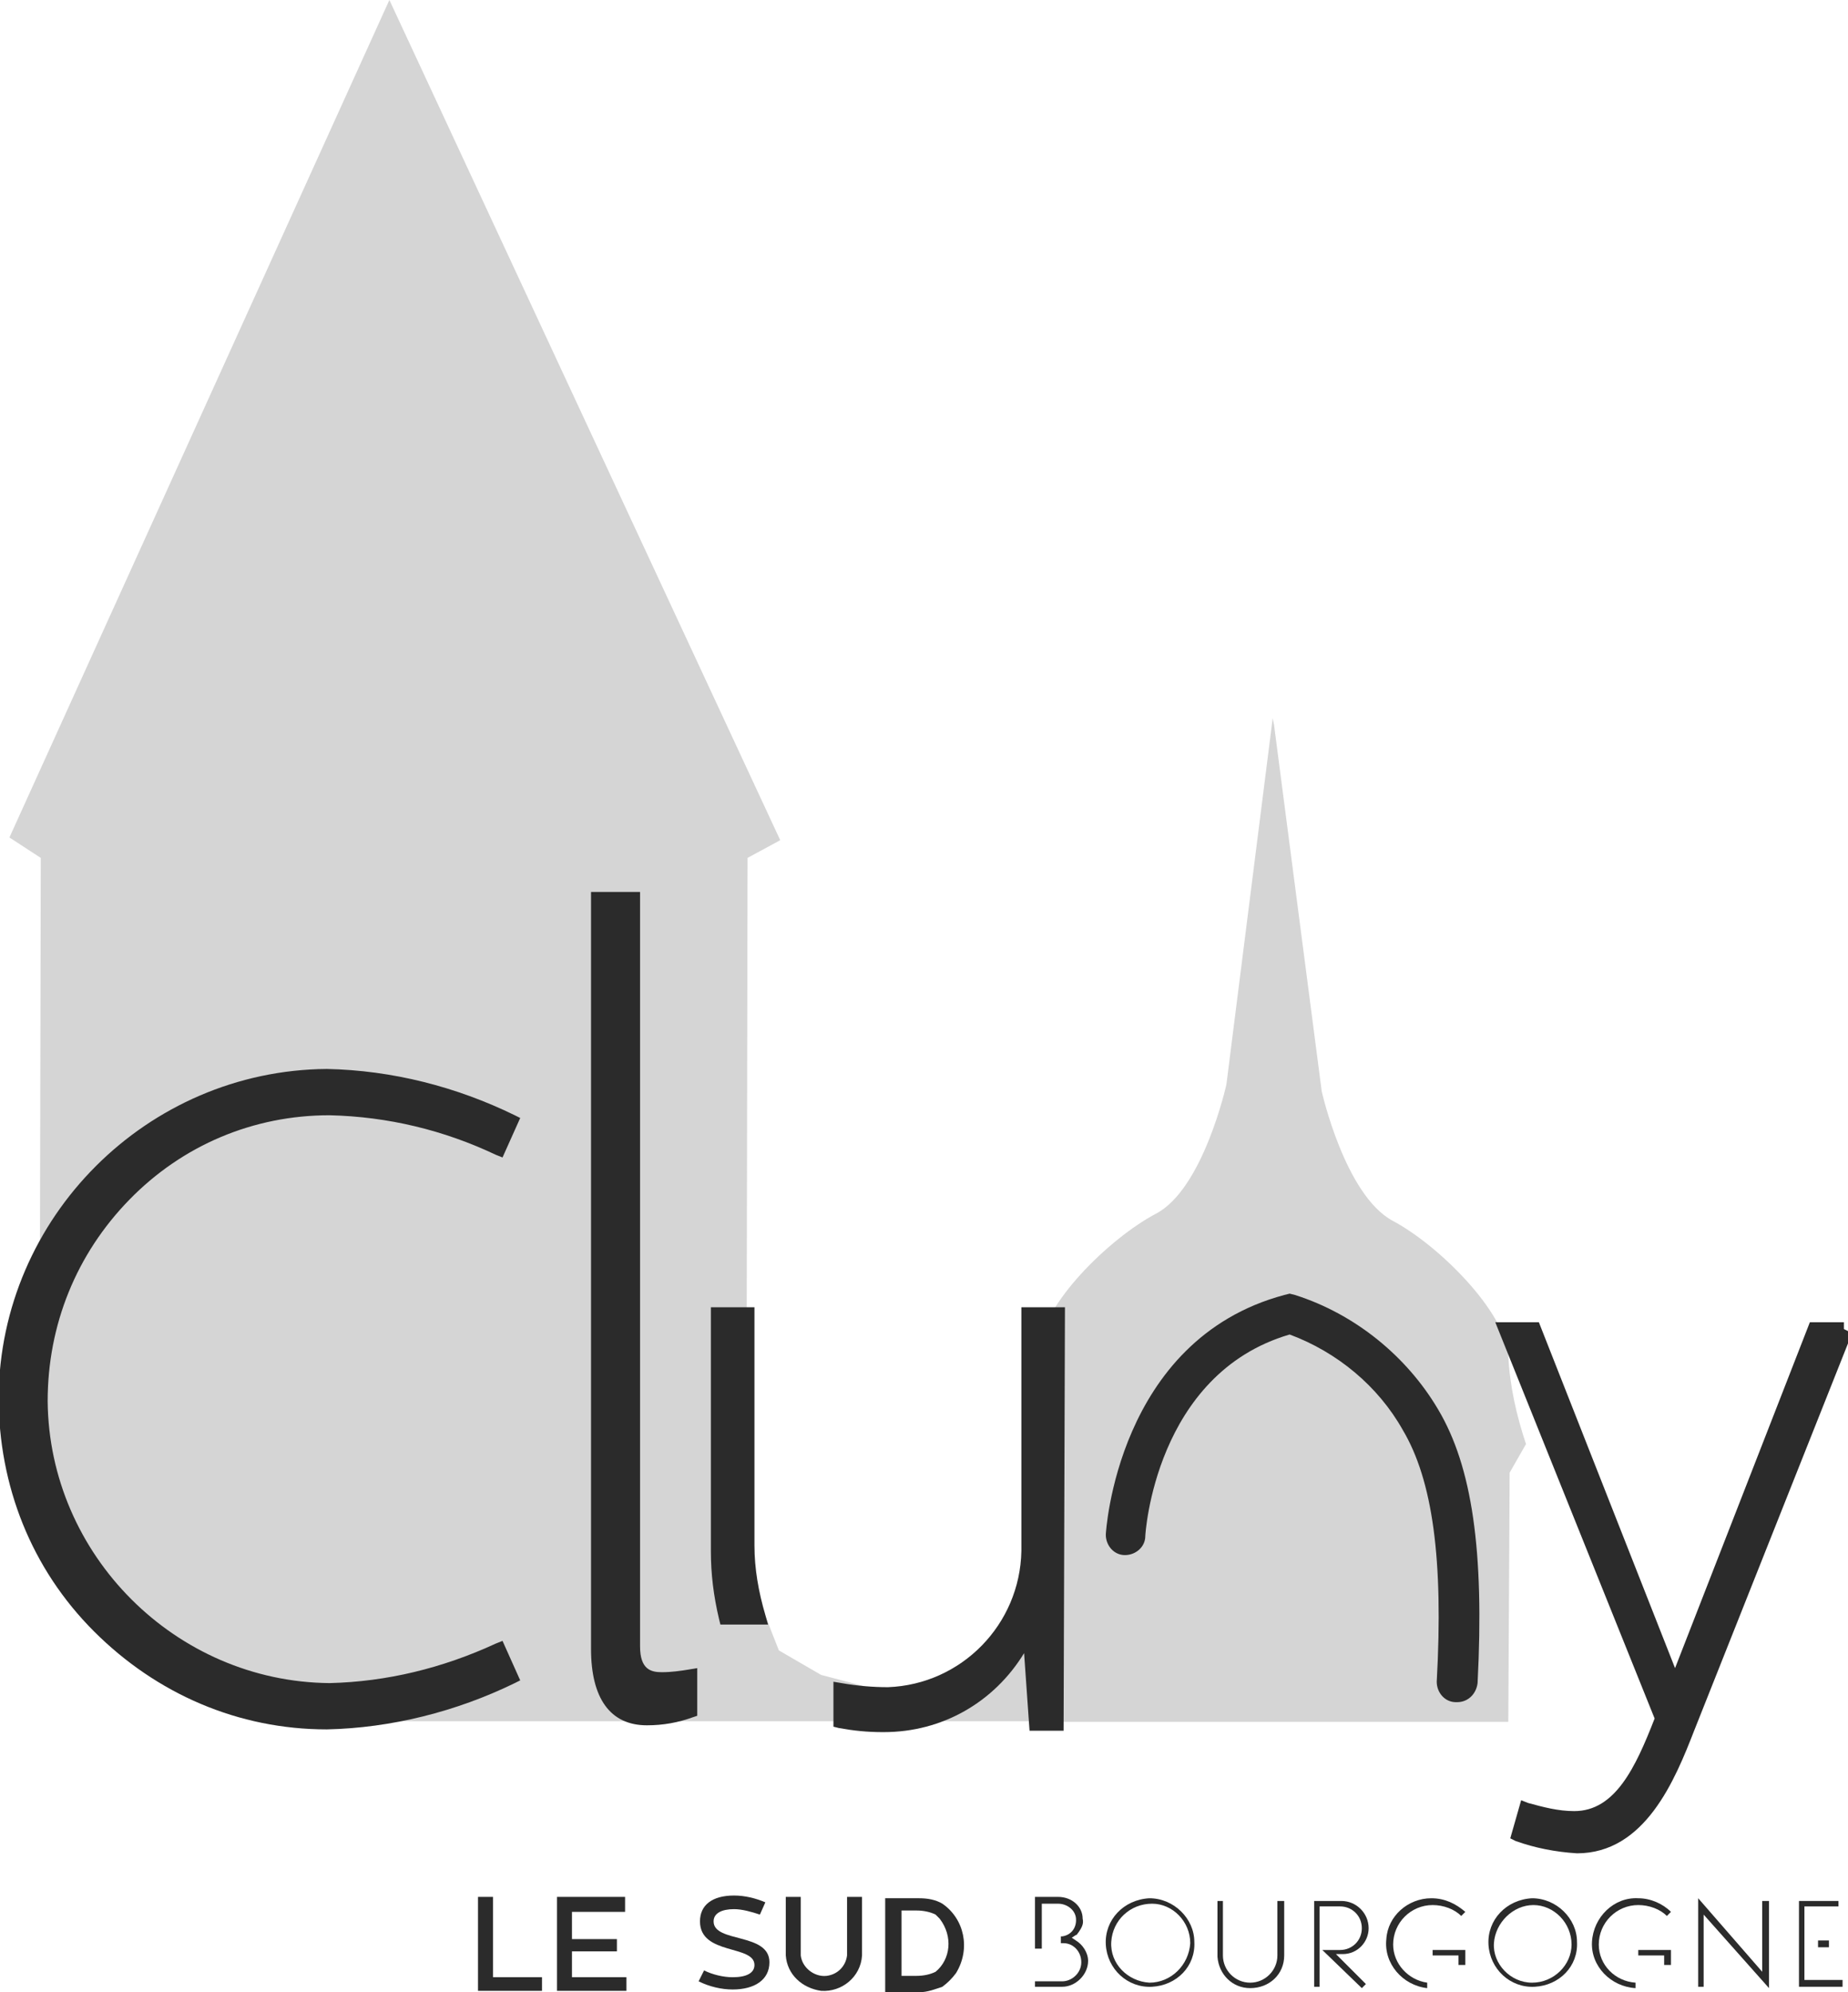
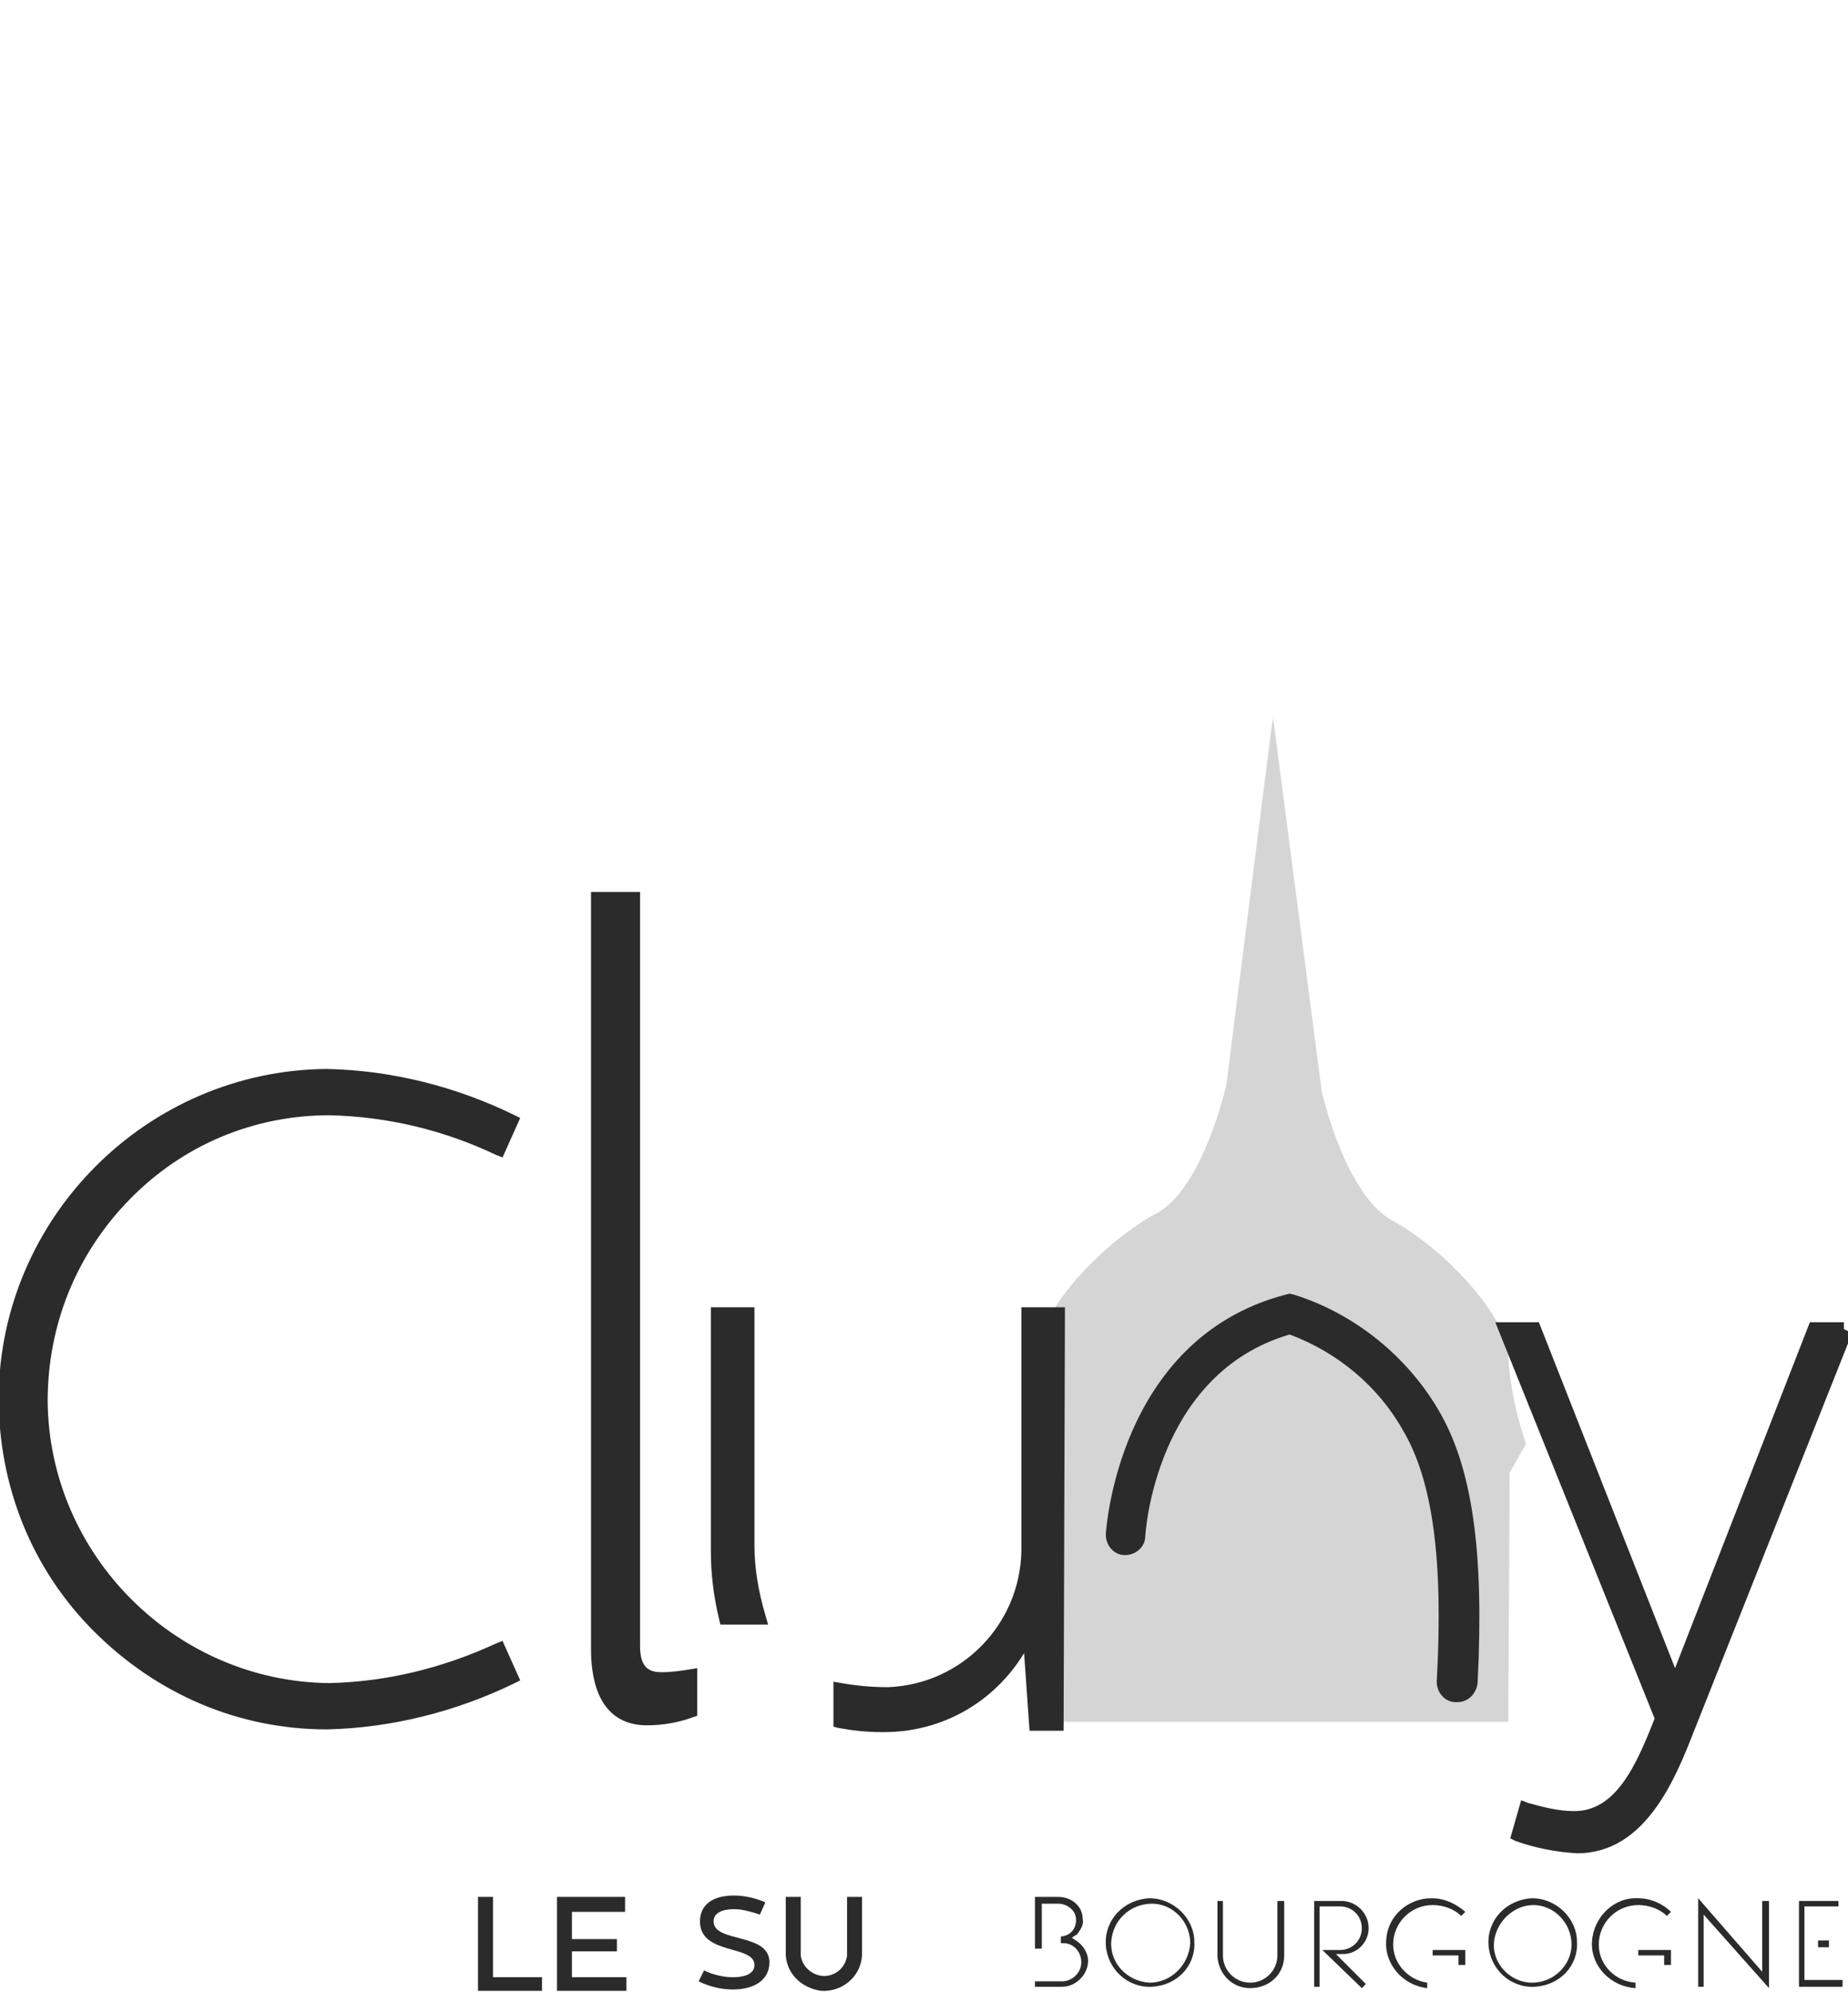
<svg xmlns="http://www.w3.org/2000/svg" version="1.1" id="Calque_1" x="0px" y="0px" viewBox="0 0 135.7 146.3" style="enable-background:new 0 0 135.7 146.3;" xml:space="preserve">
  <style type="text/css">
	.st0{opacity:0.2;}
	.st1{fill:#2B2B2B;}
</style>
  <g id="Groupe_19">
    <g id="Groupe_15" transform="translate(0.693)" class="st0">
-       <path id="Tracé_49" class="st1" d="M27.9,0L0,61.5L2.3,63l-0.1,49.4l3.1,4.7l4.1,4.1l3.9,3l11.6,2.2l51.8,0l-1.3-7.1l-6.9,4.6    l-4.7,0.2l-4.2-1.1l-3.1-1.8l-1.1-2.8l-1.3-0.2L54.2,63l2.4-1.3L27.9,0z" />
-     </g>
+       </g>
    <g id="Groupe_18" transform="translate(75.055 52.745)" class="st0">
      <path id="Tracé_50" class="st1" d="M18.5,0.5L22,27.4c0,0,1.7,7.6,5.2,9.5c3.4,1.8,8.3,6.7,8.5,9.9c0.1,2.2,0.6,4.4,1.3,6.5    l-1.2,2.1l-0.1,18.3H1.2V54.9L0,52.8c0.7-2.1,1.1-4.3,1.3-6.5c0.1-3.2,5.1-8.1,8.5-9.9c3.5-1.8,5.2-9.5,5.2-9.5L18.4,0" />
    </g>
    <g>
      <path class="st1" d="M48.6,122.8c-0.8,0-1.6-0.2-1.6-1.9V65.5h-3.6v55.6c0,3.6,1.4,5.6,4.1,5.6c1.2,0,2.3-0.2,3.4-0.6l0.3-0.1    v-3.5l-0.6,0.1C50,122.7,49.3,122.8,48.6,122.8z" />
      <path class="st1" d="M75,96l0,17.9c-0.1,5.4-4.4,9.8-9.8,10c-1.1,0-2.3-0.1-3.4-0.3l-0.6-0.1v0.6c0,0.8,0,1.5,0,2.3l0,0.4l0.4,0.1    c1.1,0.2,2.1,0.3,3.2,0.3c0,0,0.1,0,0.1,0c4.3,0,8.1-2.2,10.3-5.8l0.4,5.7h2.5L78.2,96L75,96z" />
      <path class="st1" d="M135.4,97.6v-0.5h-2.5l-9.9,25.4l-10-25.4h-3.2l11.7,29.1c-1.4,3.6-2.9,6.8-5.9,6.8c-1.2,0-2.3-0.3-3.4-0.6    l-0.5-0.2l-0.8,2.8l0.4,0.2c1.4,0.5,2.9,0.8,4.5,0.9c5,0,7.2-5.4,8.6-9l11.6-29.2L135.4,97.6z" />
      <path class="st1" d="M55.4,113.5l0-17.5l-3.2,0v17.9c0,1.7,0.2,3.3,0.6,5l0.1,0.4h3.5l-0.2-0.7C55.7,116.9,55.4,115.2,55.4,113.5z    " />
      <path class="st1" d="M95.1,95.1L94.7,95l-0.4,0.1c-12.3,3.3-13.1,17.5-13.1,17.6c0,0.8,0.6,1.5,1.4,1.5c0.8,0,1.5-0.6,1.5-1.4    c0-0.1,0.7-11.9,10.6-14.8c3.5,1.3,6.5,3.8,8.3,7c2.2,3.7,3,9.5,2.5,18.5c0,0,0,0,0,0c0,0.8,0.6,1.5,1.4,1.5h0.1l0,0    c0.8,0,1.4-0.6,1.5-1.4c0.5-9.7-0.4-15.9-2.9-20.1C103.3,99.6,99.5,96.5,95.1,95.1z" />
      <path class="st1" d="M36.4,120.7c-3.9,1.8-8,2.8-12.2,2.9c-11.3-0.1-20.6-9.4-20.7-20.7c0-5.6,2.1-10.8,6-14.8s9.1-6.2,14.7-6.2    c4.3,0.1,8.4,1.1,12.2,2.9l0.5,0.2l1.3-2.9l-0.4-0.2c-4.3-2.1-9-3.3-13.8-3.4C10.8,78.6,0,89.4-0.1,102.6c0,6.5,2.4,12.6,7,17.2    s10.6,7.2,17.1,7.2c4.7-0.1,9.5-1.3,13.8-3.4l0.4-0.2l-1.3-2.9L36.4,120.7z" />
    </g>
    <g>
      <path class="st1" d="M84.4,139.4C84.3,139.4,84.3,139.4,84.4,139.4c-1.9,0.1-3.3,1.6-3.2,3.4c0.1,1.8,1.6,3.2,3.4,3.1    c1.8-0.1,3.2-1.5,3.1-3.3C87.7,140.9,86.2,139.4,84.4,139.4z M84.4,145.6C84.4,145.6,84.4,145.6,84.4,145.6    c-1.6-0.1-2.9-1.4-2.8-3c0.1-1.6,1.4-2.8,3-2.8c1.5,0,2.8,1.3,2.8,2.9C87.3,144.3,86,145.6,84.4,145.6z" />
      <path class="st1" d="M93.8,143.6c0,1.1-0.9,2-2,2c-1.1,0-2-0.9-2-2v-4h-0.4v4.1c0.1,1.3,1.1,2.3,2.4,2.3c1.4,0,2.5-1,2.5-2.4v-4    l-0.5,0V143.6z" />
      <path class="st1" d="M100.5,141.6c0-1.1-0.9-2-2-2c0,0,0,0,0,0h-2v6.3h0.4V140h1.5c0.9,0,1.6,0.7,1.6,1.6s-0.7,1.6-1.6,1.6h-1.3    l2.9,2.8l0.3-0.3l-2.2-2.2l0.5,0C99.7,143.5,100.5,142.6,100.5,141.6z" />
      <polygon class="st1" points="105.2,143.6 107.1,143.6 107.1,144.3 107.6,144.3 107.6,143.2 105.2,143.2   " />
      <path class="st1" d="M101.8,142.4c-0.2,1.8,1.2,3.4,3,3.6v-0.4c-1.4-0.2-2.5-1.4-2.5-2.8c0-1.6,1.3-2.9,2.9-2.9    c0.8,0,1.6,0.3,2.1,0.8l0.3-0.3v0c-0.7-0.6-1.5-1-2.5-1C103.4,139.4,101.9,140.7,101.8,142.4z" />
      <path class="st1" d="M112.5,139.4C112.4,139.4,112.4,139.4,112.5,139.4c-1.9,0.1-3.3,1.6-3.2,3.4c0.1,1.8,1.6,3.2,3.4,3.1    c1.8-0.1,3.2-1.5,3.1-3.3C115.8,140.9,114.3,139.4,112.5,139.4z M112.5,145.6C112.5,145.6,112.5,145.6,112.5,145.6    c-1.6,0-2.9-1.4-2.8-2.9s1.4-2.8,2.9-2.8c1.5,0,2.8,1.3,2.8,2.9C115.4,144.3,114.1,145.6,112.5,145.6z" />
      <polygon class="st1" points="120.3,143.6 122.2,143.6 122.2,144.3 122.7,144.3 122.7,143.2 120.3,143.2   " />
      <path class="st1" d="M120.3,139.4c-1.8-0.1-3.3,1.4-3.4,3.2c-0.1,1.8,1.4,3.3,3.2,3.4v-0.4c-1.5-0.1-2.7-1.3-2.7-2.8    c0-1.6,1.3-2.9,2.9-2.9c0.8,0,1.6,0.3,2.1,0.8l0.3-0.3l0,0C122.1,139.8,121.2,139.4,120.3,139.4z" />
      <polygon class="st1" points="129.4,144.8 124.7,139.4 124.7,145.9 125.1,145.9 125.1,140.6 129.9,146 129.9,139.6 129.4,139.6       " />
      <polygon class="st1" points="132.5,145.4 132.5,140 135,140 135,139.6 132.1,139.6 132.1,145.9 135.3,145.9 135.3,145.4   " />
      <rect x="133.5" y="142.5" class="st1" width="0.8" height="0.5" />
      <polygon class="st1" points="36.2,139.3 35.1,139.3 35.1,146.2 39.8,146.2 39.8,145.2 36.2,145.2   " />
      <polygon class="st1" points="42,143.3 45.3,143.3 45.3,142.4 42,142.4 42,140.4 45.9,140.4 45.9,139.3 40.9,139.3 40.9,146.2     46,146.2 46,145.2 42,145.2   " />
      <path class="st1" d="M52.4,141.1c0-0.6,0.6-0.9,1.5-0.9c0.6,0,1.3,0.2,1.9,0.4l0.4-0.9c-0.7-0.3-1.5-0.5-2.3-0.5    c-1.6,0-2.5,0.7-2.5,1.9c0,2.5,4,1.7,4,3.2c0,0.6-0.6,0.9-1.6,0.9c-0.7,0-1.5-0.2-2.1-0.5l-0.4,0.8c0.8,0.4,1.7,0.6,2.5,0.6    c1.6,0,2.7-0.7,2.7-2C56.5,141.9,52.4,142.7,52.4,141.1z" />
      <polygon class="st1" points="51.3,145.7 51.3,145.7 51.3,145.7   " />
      <path class="st1" d="M62.2,143.6c-0.1,0.8-0.7,1.4-1.5,1.5c-0.9,0.1-1.8-0.6-1.9-1.5v-4.3h-1.1v4.3c0.1,1.4,1.2,2.4,2.6,2.6    c1.5,0.1,2.9-1,3-2.6v-4.3h-1.1V143.6z" />
-       <path class="st1" d="M69.2,139.8c-0.5-0.3-1.1-0.4-1.7-0.4h-2.5v6.9h2.5c0.6,0,1.1-0.2,1.7-0.4c0.4-0.3,0.7-0.6,1-1    C71.3,143.1,70.8,140.9,69.2,139.8z M68.7,144.8c-0.4,0.2-0.9,0.3-1.4,0.3h-1.1v-4.8h1.1c0.5,0,1,0.1,1.4,0.3    c0.1,0.1,0.2,0.2,0.3,0.3C70,142.2,69.8,143.9,68.7,144.8z" />
      <path class="st1" d="M79,142.5l-0.3-0.2l0.3-0.2c0.1,0,0.1-0.1,0.2-0.2c0.2-0.3,0.4-0.6,0.3-1c0,0,0,0,0,0c0-0.9-0.8-1.6-1.8-1.6    H76v3.8h0.5l0-3.3h1.2c0.6,0,1.2,0.4,1.3,1c0.1,0.7-0.3,1.3-1,1.4l-0.1,0v0.5h0.2c0.7,0,1.3,0.6,1.3,1.4c0,0,0,0,0,0    c0,0.8-0.7,1.4-1.4,1.4l-0.3,0H76v0.4h2c0,0,0,0,0,0c1,0,1.9-0.9,1.9-1.9l0,0C79.9,143.4,79.5,142.8,79,142.5z" />
    </g>
  </g>
</svg>